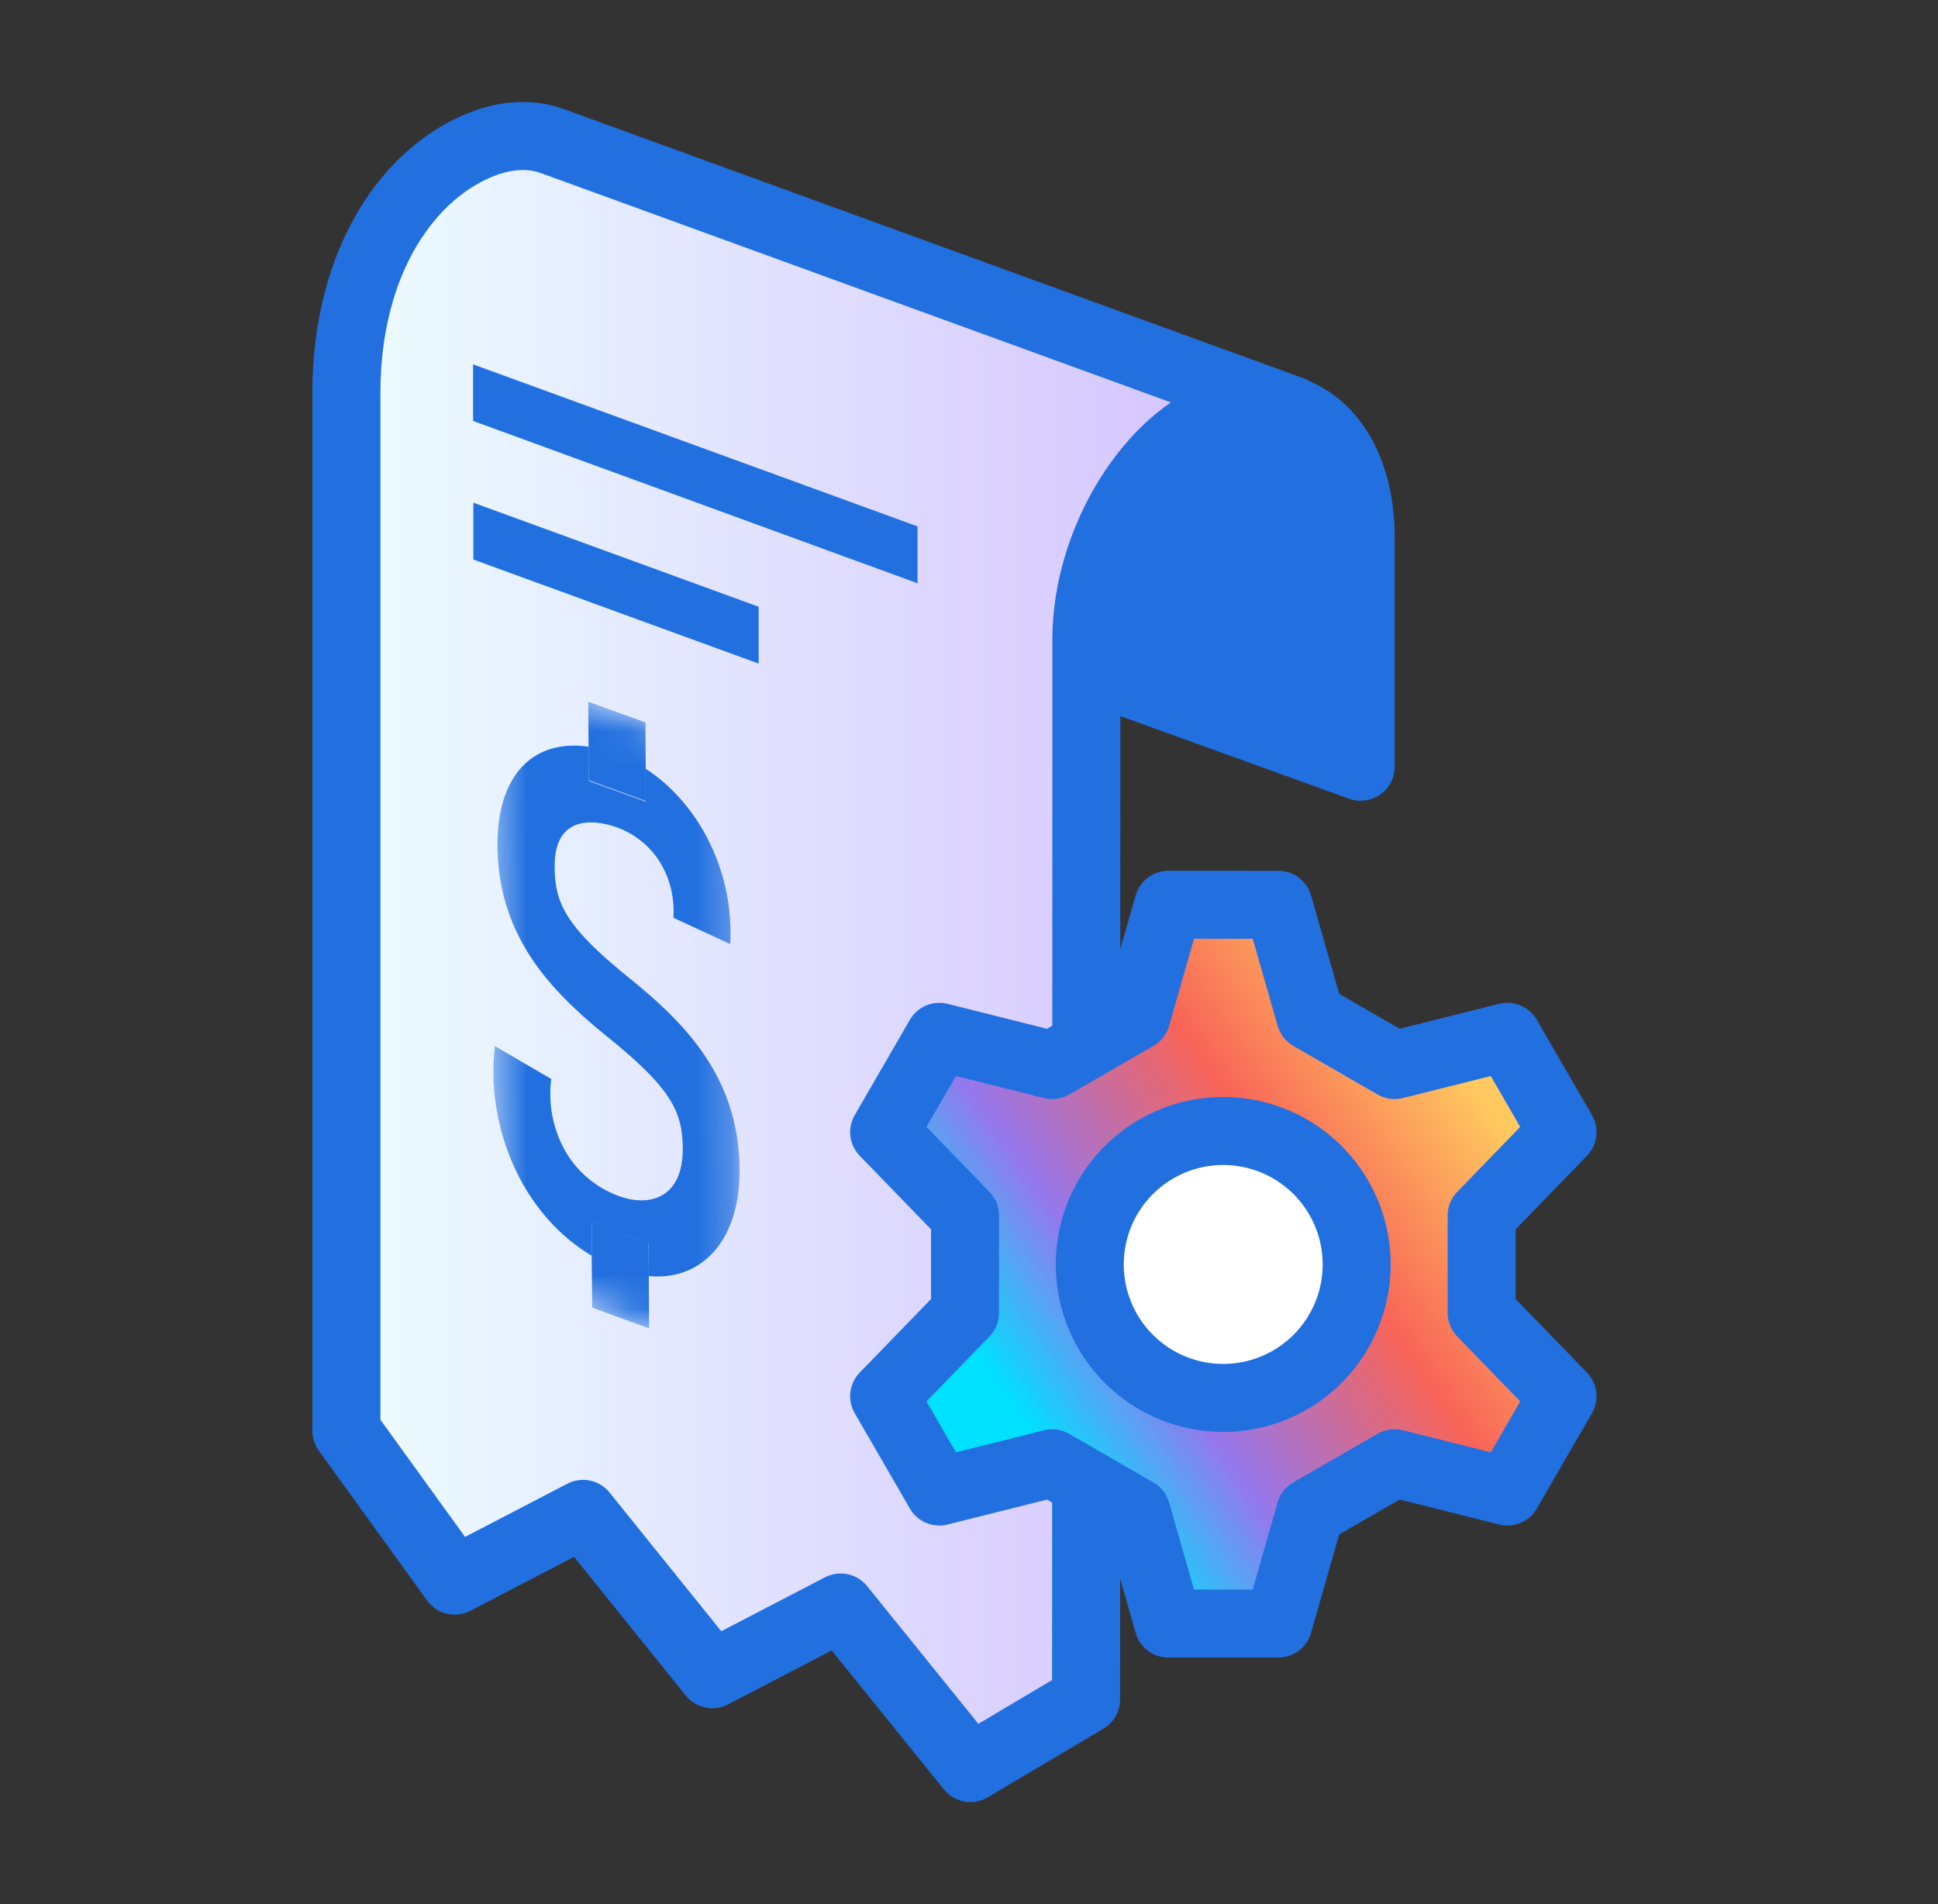
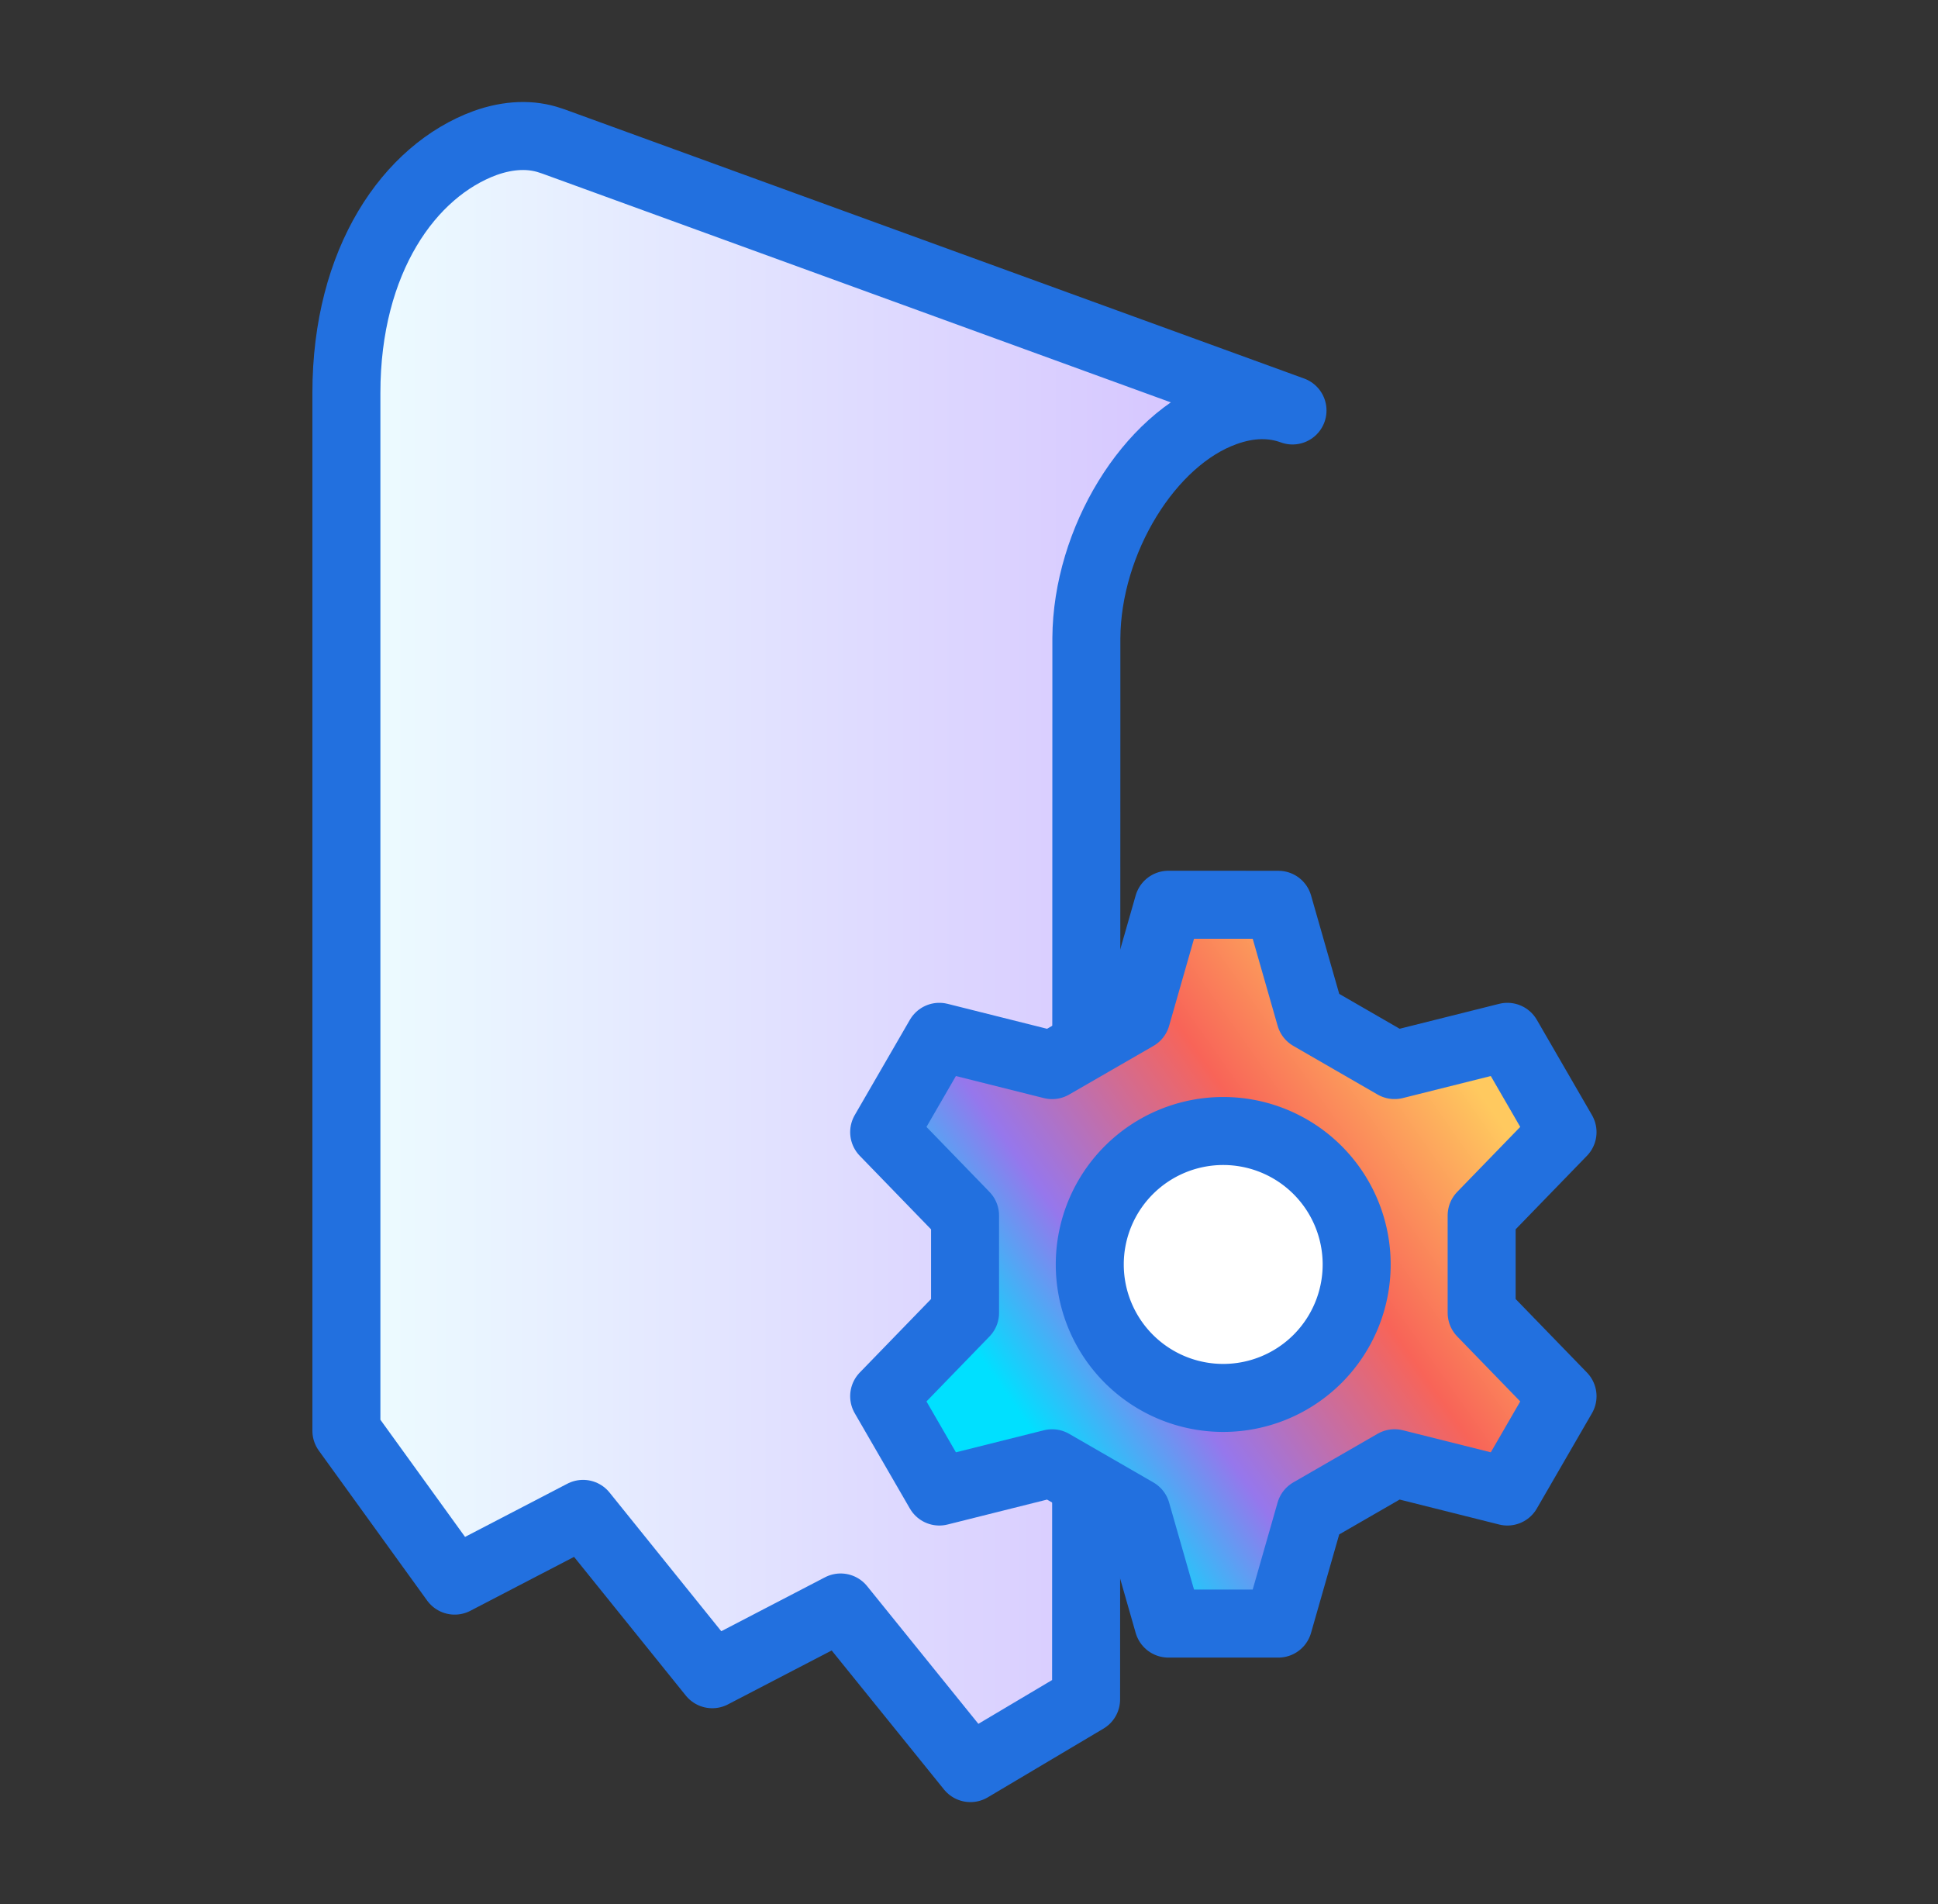
<svg xmlns="http://www.w3.org/2000/svg" width="57" height="56" fill="none" viewBox="0 0 57 56">
  <rect x="0" y="0" width="57" height="56" fill="#333333" stroke="none" />
-   <path fill="#2270DF" stroke="#2270DF" stroke-linecap="round" stroke-linejoin="round" stroke-width="2" d="M40.02 15.83v6.72l-8.084-2.919v-.848c.025-2.861 1.855-5.847 4.083-6.645.732-.266 1.398-.266 1.988-.05 1.223.44 2.021 1.83 2.013 3.75z" />
  <path fill="url(#a)" stroke="#2270DF" stroke-linejoin="round" stroke-width="2" d="M10.188 11.556c0-3.9 1.854-6.536 4.083-7.351.699-.25 1.356-.267 1.913-.075l.1.033 21.731 7.909c-.59-.216-1.256-.216-1.988.05-2.229.798-4.058 3.784-4.075 6.645v1.871l-.008 29.341L28.542 52l-3.817-4.724-3.776 1.963-3.8-4.716-3.776 1.963-3.185-4.408z" />
-   <path fill="#2270DF" d="m26.987 15.482-13.073-4.766v1.664l13.073 4.774zm-4.674 2.362-8.391-3.06v1.672l8.391 3.06z" />
  <mask id="b" width="8" height="22" x="14" y="19" maskUnits="userSpaceOnUse" style="mask-type:luminance">
-     <path fill="#fff" d="m14.552 37.423-.108-17.831 7.235 2.636.116 17.823z" />
-   </mask>
+     </mask>
  <g fill="#2270DF" mask="url(#b)">
    <path d="M17.311 21.96c-1.646-.233-2.694.857-2.678 2.911.017 2.786 1.714 4.391 3.294 5.672 1.846 1.497 2.146 2.179 2.154 3.235.008 1.43-.948 1.73-1.855 1.406a3 3 0 0 1-1.646-1.414 3.43 3.43 0 0 1-.366-2.038l-1.655-.964c-.167 1.297.108 2.72.748 3.925.516.957 1.24 1.73 2.096 2.237v-.973l1.672.607v.965c1.588.15 2.694-1.073 2.677-3.135-.016-2.786-1.704-4.383-3.285-5.664-1.846-1.497-2.145-2.179-2.154-3.235-.008-1.697 1.414-1.314 1.847-1.156.54.2 1.006.582 1.297 1.098.258.449.383.99.35 1.555l1.671.773a6.06 6.06 0 0 0-.798-3.343c-.441-.757-1.023-1.38-1.689-1.813v.965l-1.671-.607v-.99" />
    <path d="m18.983 21.245-1.68-.607.008 1.322.009.99 1.671.607v-.956zm.091 15.311-1.672-.607v.981l.017 1.53 1.672.608-.009-1.547z" />
  </g>
  <path fill="url(#c)" stroke="#2270DF" stroke-linecap="round" stroke-linejoin="round" stroke-width="2" d="m37.599 26.61.94 3.284 2.478 1.43 3.318-.831 1.622 2.803-2.379 2.453v2.861l2.379 2.453-1.622 2.803-3.318-.832-2.479 1.43-.94 3.286h-3.234l-.94-3.285-2.479-1.43-3.318.831-1.622-2.803 2.379-2.453v-2.86l-2.379-2.454 1.622-2.803 3.318.832c.965-.558 1.514-.874 2.479-1.43l.94-3.286z" />
  <path fill="#fff" stroke="#2270DF" stroke-miterlimit="10" stroke-width="2" d="M35.977 41.113a3.925 3.925 0 1 0 0-7.85 3.925 3.925 0 0 0 0 7.85Z" />
  <defs>
    <linearGradient id="a" x1="10.188" x2="38.015" y1="27.998" y2="27.998" gradientUnits="userSpaceOnUse">
      <stop stop-color="#EDFDFF" />
      <stop offset="1" stop-color="#D3BFFF" />
    </linearGradient>
    <linearGradient id="c" x1="29.898" x2="43.412" y1="41.454" y2="31.973" gradientUnits="userSpaceOnUse">
      <stop stop-color="#00E0FF" />
      <stop offset="0.26" stop-color="#9677EC" />
      <stop offset="0.63" stop-color="#F86458" />
      <stop offset="1" stop-color="#FFC95F" />
    </linearGradient>
  </defs>
</svg>